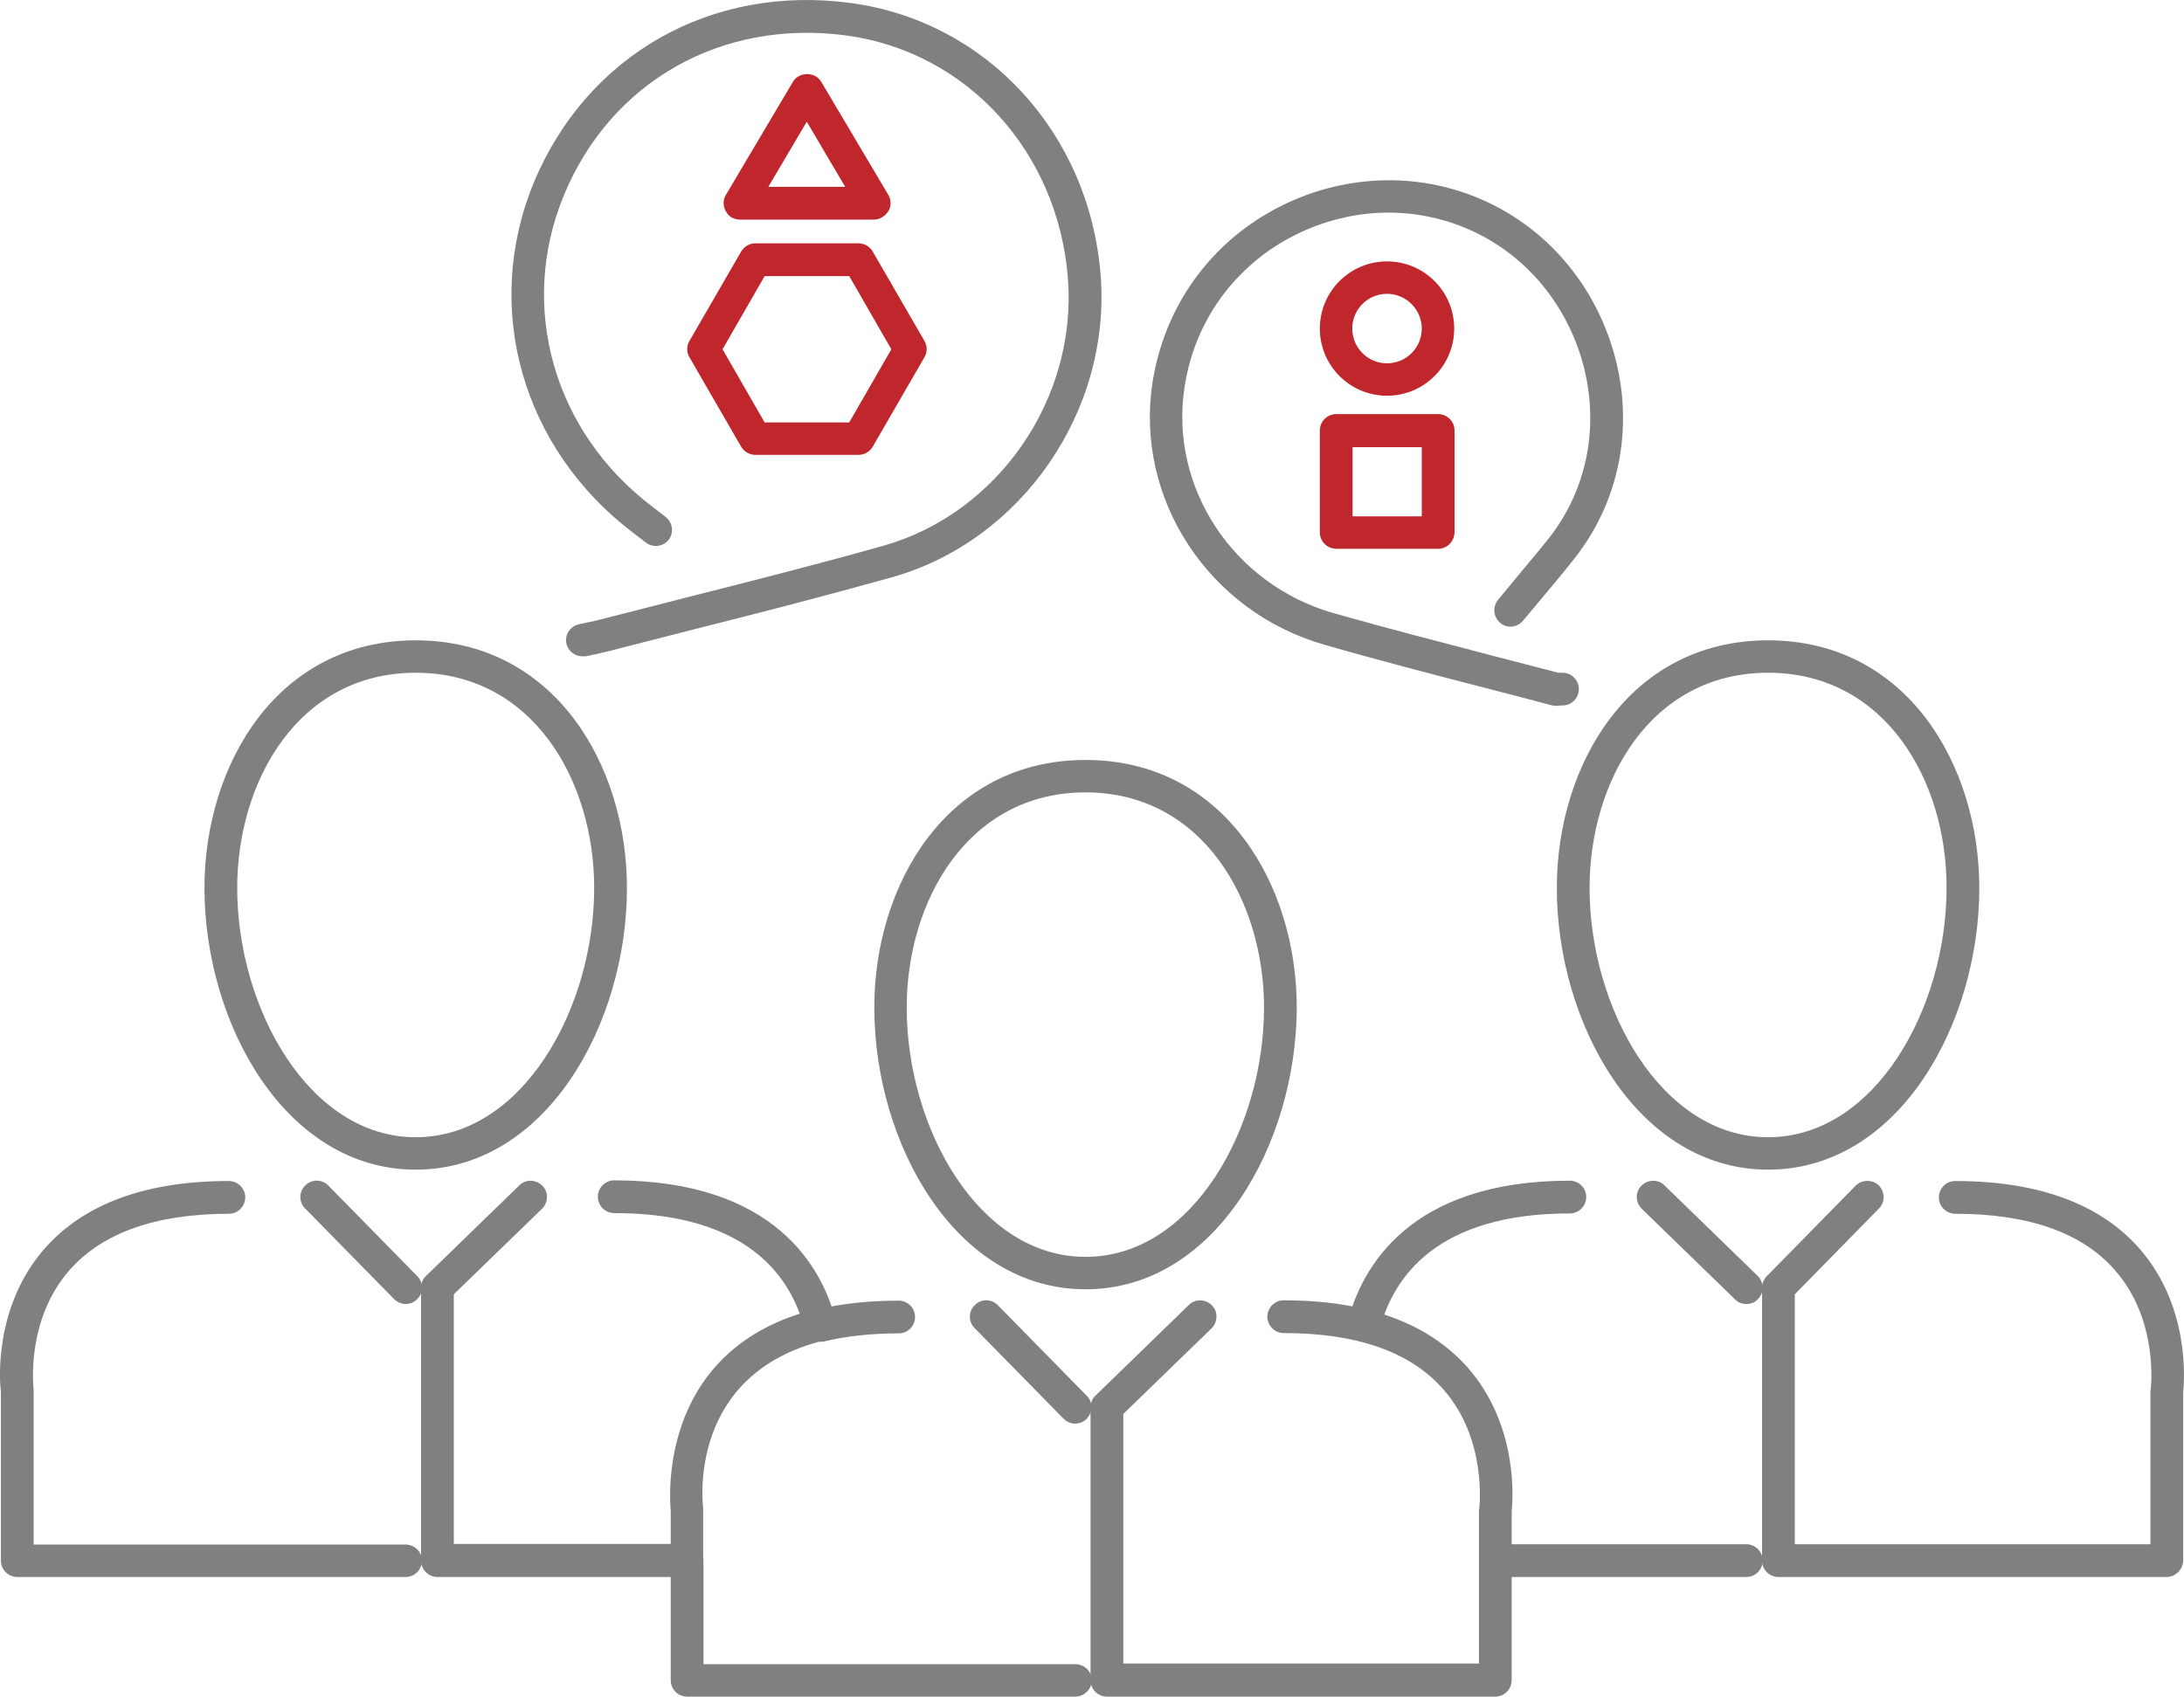
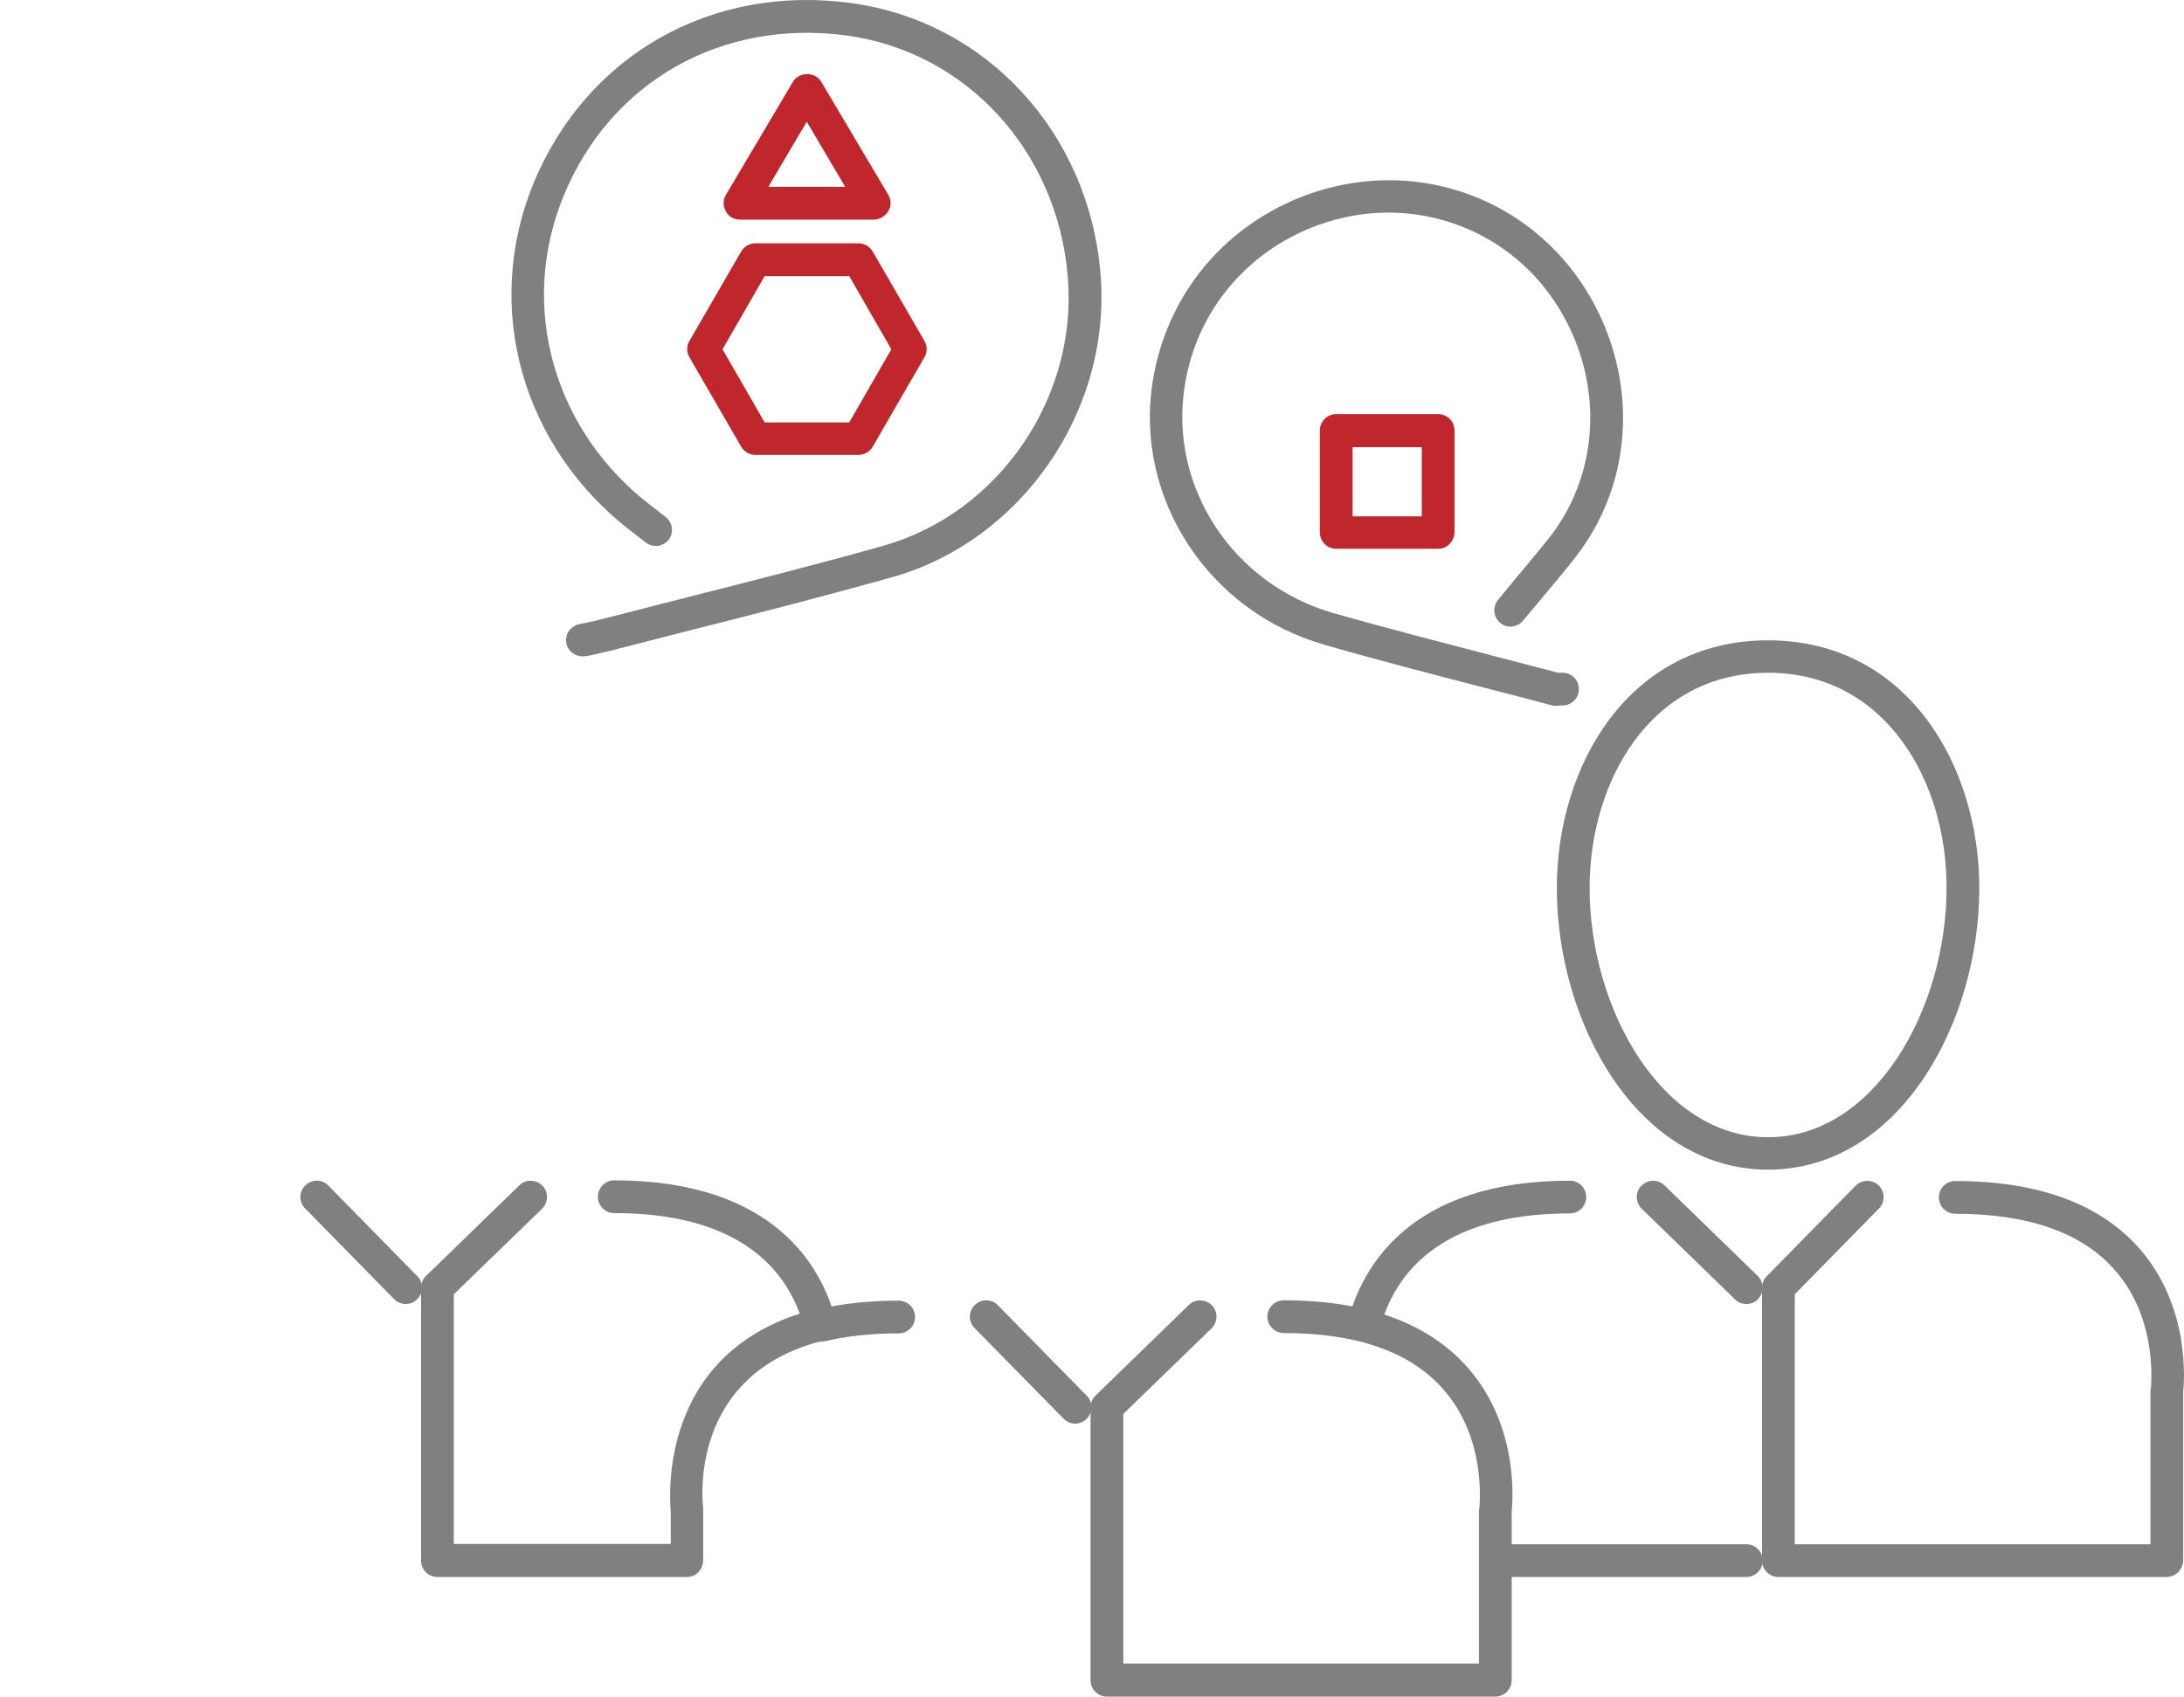
<svg xmlns="http://www.w3.org/2000/svg" version="1.1" x="0" y="0" width="65.341" height="50.772" viewBox="0, 0, 65.341, 50.772">
  <g id="Ebene_1">
    <path d="M17.427,19.642 C17.207,19.642 16.997,19.492 16.947,19.262 C16.887,19.002 17.057,18.742 17.317,18.682 L17.597,18.622 C17.757,18.592 17.877,18.562 17.987,18.532 C18.837,18.312 19.687,18.102 20.527,17.882 C22.467,17.392 24.477,16.882 26.427,16.332 C29.867,15.362 32.247,11.912 31.947,8.292 C31.637,4.522 28.917,1.552 25.327,1.062 C21.597,0.562 18.277,2.432 16.867,5.852 C15.497,9.172 16.557,12.922 19.517,15.162 L19.917,15.472 C20.127,15.642 20.167,15.942 20.007,16.152 C19.837,16.362 19.537,16.402 19.317,16.232 L18.927,15.932 C15.617,13.412 14.427,9.212 15.967,5.472 C17.557,1.642 21.287,-0.478 25.467,0.092 C29.517,0.642 32.587,3.982 32.927,8.212 C33.257,12.282 30.577,16.172 26.697,17.272 C24.727,17.822 22.717,18.342 20.767,18.832 C19.917,19.052 19.077,19.262 18.227,19.482 C18.097,19.512 17.967,19.542 17.797,19.582 L17.517,19.642 C17.497,19.632 17.457,19.642 17.427,19.642" fill="#808080" />
    <path d="M46.657,20.152 C46.657,20.152 46.657,20.152 46.657,20.152 C46.657,20.152 46.657,20.152 46.657,20.152 M46.597,21.122 C46.537,21.122 46.477,21.122 46.407,21.102 C45.747,20.922 45.077,20.752 44.417,20.582 C42.837,20.172 41.207,19.752 39.617,19.292 C36.167,18.302 33.957,14.942 34.477,11.472 C34.777,9.512 35.827,7.812 37.437,6.692 C39.067,5.562 41.087,5.142 42.987,5.542 C45.367,6.042 47.287,7.742 48.127,10.072 C48.957,12.372 48.577,14.862 47.097,16.722 C46.777,17.132 46.437,17.532 46.087,17.952 L45.567,18.572 C45.397,18.782 45.087,18.812 44.887,18.642 C44.677,18.472 44.647,18.162 44.817,17.952 L45.337,17.322 C45.677,16.912 46.007,16.522 46.327,16.122 C47.597,14.522 47.917,12.382 47.207,10.402 C46.477,8.382 44.827,6.922 42.777,6.492 C41.137,6.142 39.397,6.512 37.987,7.482 C36.597,8.452 35.687,9.912 35.437,11.602 C34.987,14.592 36.897,17.482 39.877,18.342 C41.457,18.792 43.087,19.212 44.657,19.622 C45.307,19.792 45.967,19.962 46.617,20.132 C46.667,20.132 46.707,20.132 46.747,20.132 C47.017,20.132 47.237,20.352 47.237,20.622 C47.237,20.892 47.017,21.112 46.747,21.112 L46.677,21.112 C46.647,21.112 46.627,21.122 46.597,21.122" fill="#808080" />
-     <path d="M41.497,8.792 C40.927,8.792 40.457,9.252 40.457,9.832 C40.457,10.402 40.917,10.872 41.497,10.872 C42.067,10.872 42.537,10.412 42.537,9.832 C42.537,9.262 42.067,8.792 41.497,8.792 M41.497,11.842 C40.387,11.842 39.487,10.942 39.487,9.832 C39.487,8.722 40.387,7.822 41.497,7.822 C42.607,7.822 43.507,8.722 43.507,9.832 C43.507,10.942 42.607,11.842 41.497,11.842" fill="#C0272D" />
    <path d="M40.467,15.452 L42.537,15.452 L42.537,13.382 L40.467,13.382 L40.467,15.452 z M43.027,16.422 L39.977,16.422 C39.707,16.422 39.487,16.202 39.487,15.932 L39.487,12.882 C39.487,12.612 39.707,12.392 39.977,12.392 L43.027,12.392 C43.297,12.392 43.517,12.612 43.517,12.882 L43.517,15.932 C43.507,16.202 43.297,16.422 43.027,16.422" fill="#C0272D" />
    <path d="M22.987,5.592 L25.287,5.592 L24.137,3.642 L22.987,5.592 z M26.147,6.572 L22.137,6.572 C21.957,6.572 21.797,6.482 21.717,6.322 C21.627,6.172 21.627,5.982 21.717,5.832 L23.727,2.442 C23.907,2.142 24.387,2.142 24.567,2.442 L26.577,5.832 C26.667,5.982 26.667,6.172 26.577,6.322 C26.477,6.472 26.317,6.572 26.147,6.572" fill="#C0272D" />
    <path d="M22.877,12.642 L25.407,12.642 L26.667,10.452 L25.407,8.262 L22.877,8.262 L21.617,10.452 L22.877,12.642 z M25.687,13.612 L22.597,13.612 C22.427,13.612 22.267,13.522 22.177,13.372 L20.627,10.692 C20.537,10.542 20.537,10.352 20.627,10.202 L22.177,7.522 C22.267,7.372 22.427,7.282 22.597,7.282 L25.687,7.282 C25.857,7.282 26.017,7.372 26.107,7.522 L27.657,10.202 C27.747,10.352 27.747,10.542 27.657,10.692 L26.107,13.372 C26.017,13.522 25.857,13.612 25.687,13.612" fill="#C0272D" />
-     <path d="M32.477,23.712 C28.967,23.712 27.127,26.952 27.127,30.152 C27.127,33.752 29.277,37.612 32.477,37.612 C35.677,37.612 37.817,33.752 37.817,30.152 C37.817,26.952 35.977,23.712 32.477,23.712 M32.477,38.582 C28.577,38.582 26.157,34.202 26.157,30.152 C26.157,26.472 28.327,22.742 32.477,22.742 C36.627,22.742 38.797,26.472 38.797,30.152 C38.787,34.202 36.377,38.582 32.477,38.582" fill="#808080" />
    <path d="M44.737,50.772 L33.117,50.772 C32.847,50.772 32.627,50.552 32.627,50.282 L32.627,42.112 C32.627,41.982 32.677,41.852 32.777,41.762 L35.567,39.052 C35.757,38.862 36.067,38.872 36.257,39.062 C36.447,39.252 36.437,39.562 36.247,39.752 L33.607,42.312 L33.607,49.782 L44.247,49.782 L44.247,45.202 C44.247,45.182 44.247,45.162 44.257,45.142 C44.257,45.122 44.507,43.072 43.177,41.572 C42.197,40.452 40.587,39.892 38.407,39.892 C38.137,39.892 37.917,39.672 37.917,39.402 C37.917,39.132 38.137,38.912 38.407,38.912 C40.887,38.912 42.737,39.592 43.917,40.932 C45.447,42.682 45.257,44.912 45.227,45.232 L45.227,50.272 C45.227,50.552 45.007,50.772 44.737,50.772" fill="#808080" />
-     <path d="M12.437,20.132 C8.927,20.132 7.097,23.372 7.097,26.572 C7.097,30.172 9.247,34.032 12.437,34.032 C15.637,34.032 17.777,30.172 17.777,26.572 C17.777,23.372 15.947,20.132 12.437,20.132 M12.437,35.002 C8.537,35.002 6.117,30.622 6.117,26.572 C6.117,22.892 8.287,19.162 12.437,19.162 C16.587,19.162 18.757,22.892 18.757,26.572 C18.757,30.632 16.337,35.002 12.437,35.002" fill="#808080" />
-     <path d="M12.137,47.192 L0.517,47.192 C0.247,47.192 0.027,46.972 0.027,46.702 L0.027,41.662 C-0.013,41.342 -0.193,39.102 1.337,37.362 C2.517,36.022 4.367,35.342 6.847,35.342 C7.117,35.342 7.337,35.562 7.337,35.832 C7.337,36.102 7.117,36.322 6.847,36.322 C4.667,36.322 3.057,36.892 2.077,38.012 C0.747,39.532 1.007,41.562 1.007,41.582 C1.007,41.602 1.007,41.622 1.007,41.642 L1.007,46.222 L12.137,46.222 C12.407,46.222 12.627,46.442 12.627,46.712 C12.617,46.972 12.407,47.192 12.137,47.192" fill="#808080" />
    <path d="M12.137,39.022 C12.007,39.022 11.887,38.972 11.787,38.872 L9.127,36.162 C8.937,35.972 8.937,35.662 9.137,35.472 C9.327,35.282 9.637,35.282 9.827,35.482 L12.487,38.192 C12.677,38.382 12.677,38.692 12.477,38.882 C12.377,38.982 12.257,39.022 12.137,39.022" fill="#808080" />
    <path d="M24.537,40.152 C24.317,40.152 24.117,40.002 24.067,39.782 C24.007,39.522 24.167,39.262 24.427,39.192 C25.157,39.012 25.987,38.922 26.887,38.922 C27.157,38.922 27.377,39.142 27.377,39.412 C27.377,39.682 27.157,39.902 26.887,39.902 C26.067,39.902 25.317,39.982 24.657,40.142 C24.617,40.152 24.577,40.152 24.537,40.152" fill="#808080" />
    <path d="M32.167,42.602 C32.037,42.602 31.917,42.552 31.817,42.452 L29.157,39.742 C28.967,39.552 28.967,39.242 29.167,39.052 C29.357,38.862 29.667,38.862 29.857,39.062 L32.517,41.772 C32.707,41.962 32.697,42.272 32.507,42.462 C32.417,42.552 32.287,42.602 32.167,42.602" fill="#808080" />
-     <path d="M32.167,50.772 L20.557,50.772 C20.287,50.772 20.067,50.552 20.067,50.282 L20.067,46.712 C20.067,46.442 20.287,46.222 20.557,46.222 C20.827,46.222 21.047,46.442 21.047,46.712 L21.047,49.802 L32.177,49.802 C32.447,49.802 32.667,50.022 32.667,50.292 C32.657,50.552 32.437,50.772 32.167,50.772" fill="#808080" />
    <path d="M20.557,47.192 L13.087,47.192 C12.817,47.192 12.597,46.972 12.597,46.702 L12.597,38.532 C12.597,38.402 12.647,38.272 12.747,38.182 L15.537,35.472 C15.727,35.282 16.037,35.292 16.227,35.482 C16.417,35.672 16.407,35.982 16.217,36.172 L13.577,38.732 L13.577,46.202 L20.067,46.202 L20.067,45.222 C20.027,44.772 19.737,40.652 23.927,39.312 C23.387,37.842 21.957,36.302 18.377,36.302 C18.107,36.302 17.887,36.082 17.887,35.812 C17.887,35.542 18.107,35.322 18.377,35.322 C23.197,35.322 24.607,37.952 25.007,39.522 C25.037,39.652 25.017,39.782 24.957,39.892 C24.897,40.002 24.777,40.082 24.657,40.112 C20.577,41.112 21.017,44.962 21.037,45.122 C21.037,45.142 21.037,45.162 21.037,45.182 L21.037,46.672 C21.037,46.972 20.827,47.192 20.557,47.192" fill="#808080" />
    <path d="M52.897,20.132 C49.387,20.132 47.557,23.372 47.557,26.572 C47.557,30.172 49.707,34.032 52.897,34.032 C56.097,34.032 58.237,30.172 58.237,26.572 C58.247,23.372 56.407,20.132 52.897,20.132 M52.897,35.002 C48.997,35.002 46.577,30.622 46.577,26.572 C46.577,22.892 48.747,19.162 52.897,19.162 C57.047,19.162 59.217,22.892 59.217,26.572 C59.217,30.632 56.807,35.002 52.897,35.002" fill="#808080" />
    <path d="M64.817,47.192 L53.207,47.192 C52.937,47.192 52.717,46.972 52.717,46.702 L52.717,38.532 C52.717,38.402 52.767,38.282 52.857,38.192 L55.517,35.482 C55.707,35.292 56.017,35.292 56.207,35.472 C56.397,35.662 56.407,35.972 56.217,36.162 L53.697,38.732 L53.697,46.212 L64.337,46.212 L64.337,41.632 C64.337,41.612 64.337,41.592 64.347,41.572 C64.347,41.552 64.597,39.502 63.267,38.002 C62.287,36.882 60.677,36.322 58.497,36.322 C58.227,36.322 58.007,36.102 58.007,35.832 C58.007,35.562 58.227,35.342 58.497,35.342 C60.977,35.342 62.827,36.022 64.007,37.362 C65.537,39.112 65.347,41.342 65.317,41.662 L65.317,46.702 C65.307,46.972 65.087,47.192 64.817,47.192" fill="#808080" />
    <path d="M40.797,40.152 C40.757,40.152 40.717,40.142 40.677,40.132 C40.417,40.062 40.257,39.802 40.327,39.532 C40.737,37.962 42.137,35.332 46.967,35.332 C47.237,35.332 47.457,35.552 47.457,35.822 C47.457,36.092 47.237,36.312 46.967,36.312 C43.007,36.312 41.687,38.202 41.277,39.782 C41.217,40.012 41.017,40.152 40.797,40.152" fill="#808080" />
    <path d="M52.247,47.192 L44.787,47.192 C44.517,47.192 44.297,46.972 44.297,46.702 C44.297,46.432 44.517,46.212 44.787,46.212 L52.247,46.212 C52.517,46.212 52.737,46.432 52.737,46.702 C52.737,46.972 52.517,47.192 52.247,47.192" fill="#808080" />
    <path d="M52.247,39.022 C52.127,39.022 51.997,38.982 51.907,38.882 L49.117,36.172 C48.927,35.982 48.917,35.672 49.107,35.482 C49.297,35.292 49.607,35.282 49.797,35.472 L52.587,38.182 C52.777,38.372 52.787,38.682 52.597,38.872 C52.507,38.982 52.377,39.022 52.247,39.022" fill="#808080" />
  </g>
</svg>